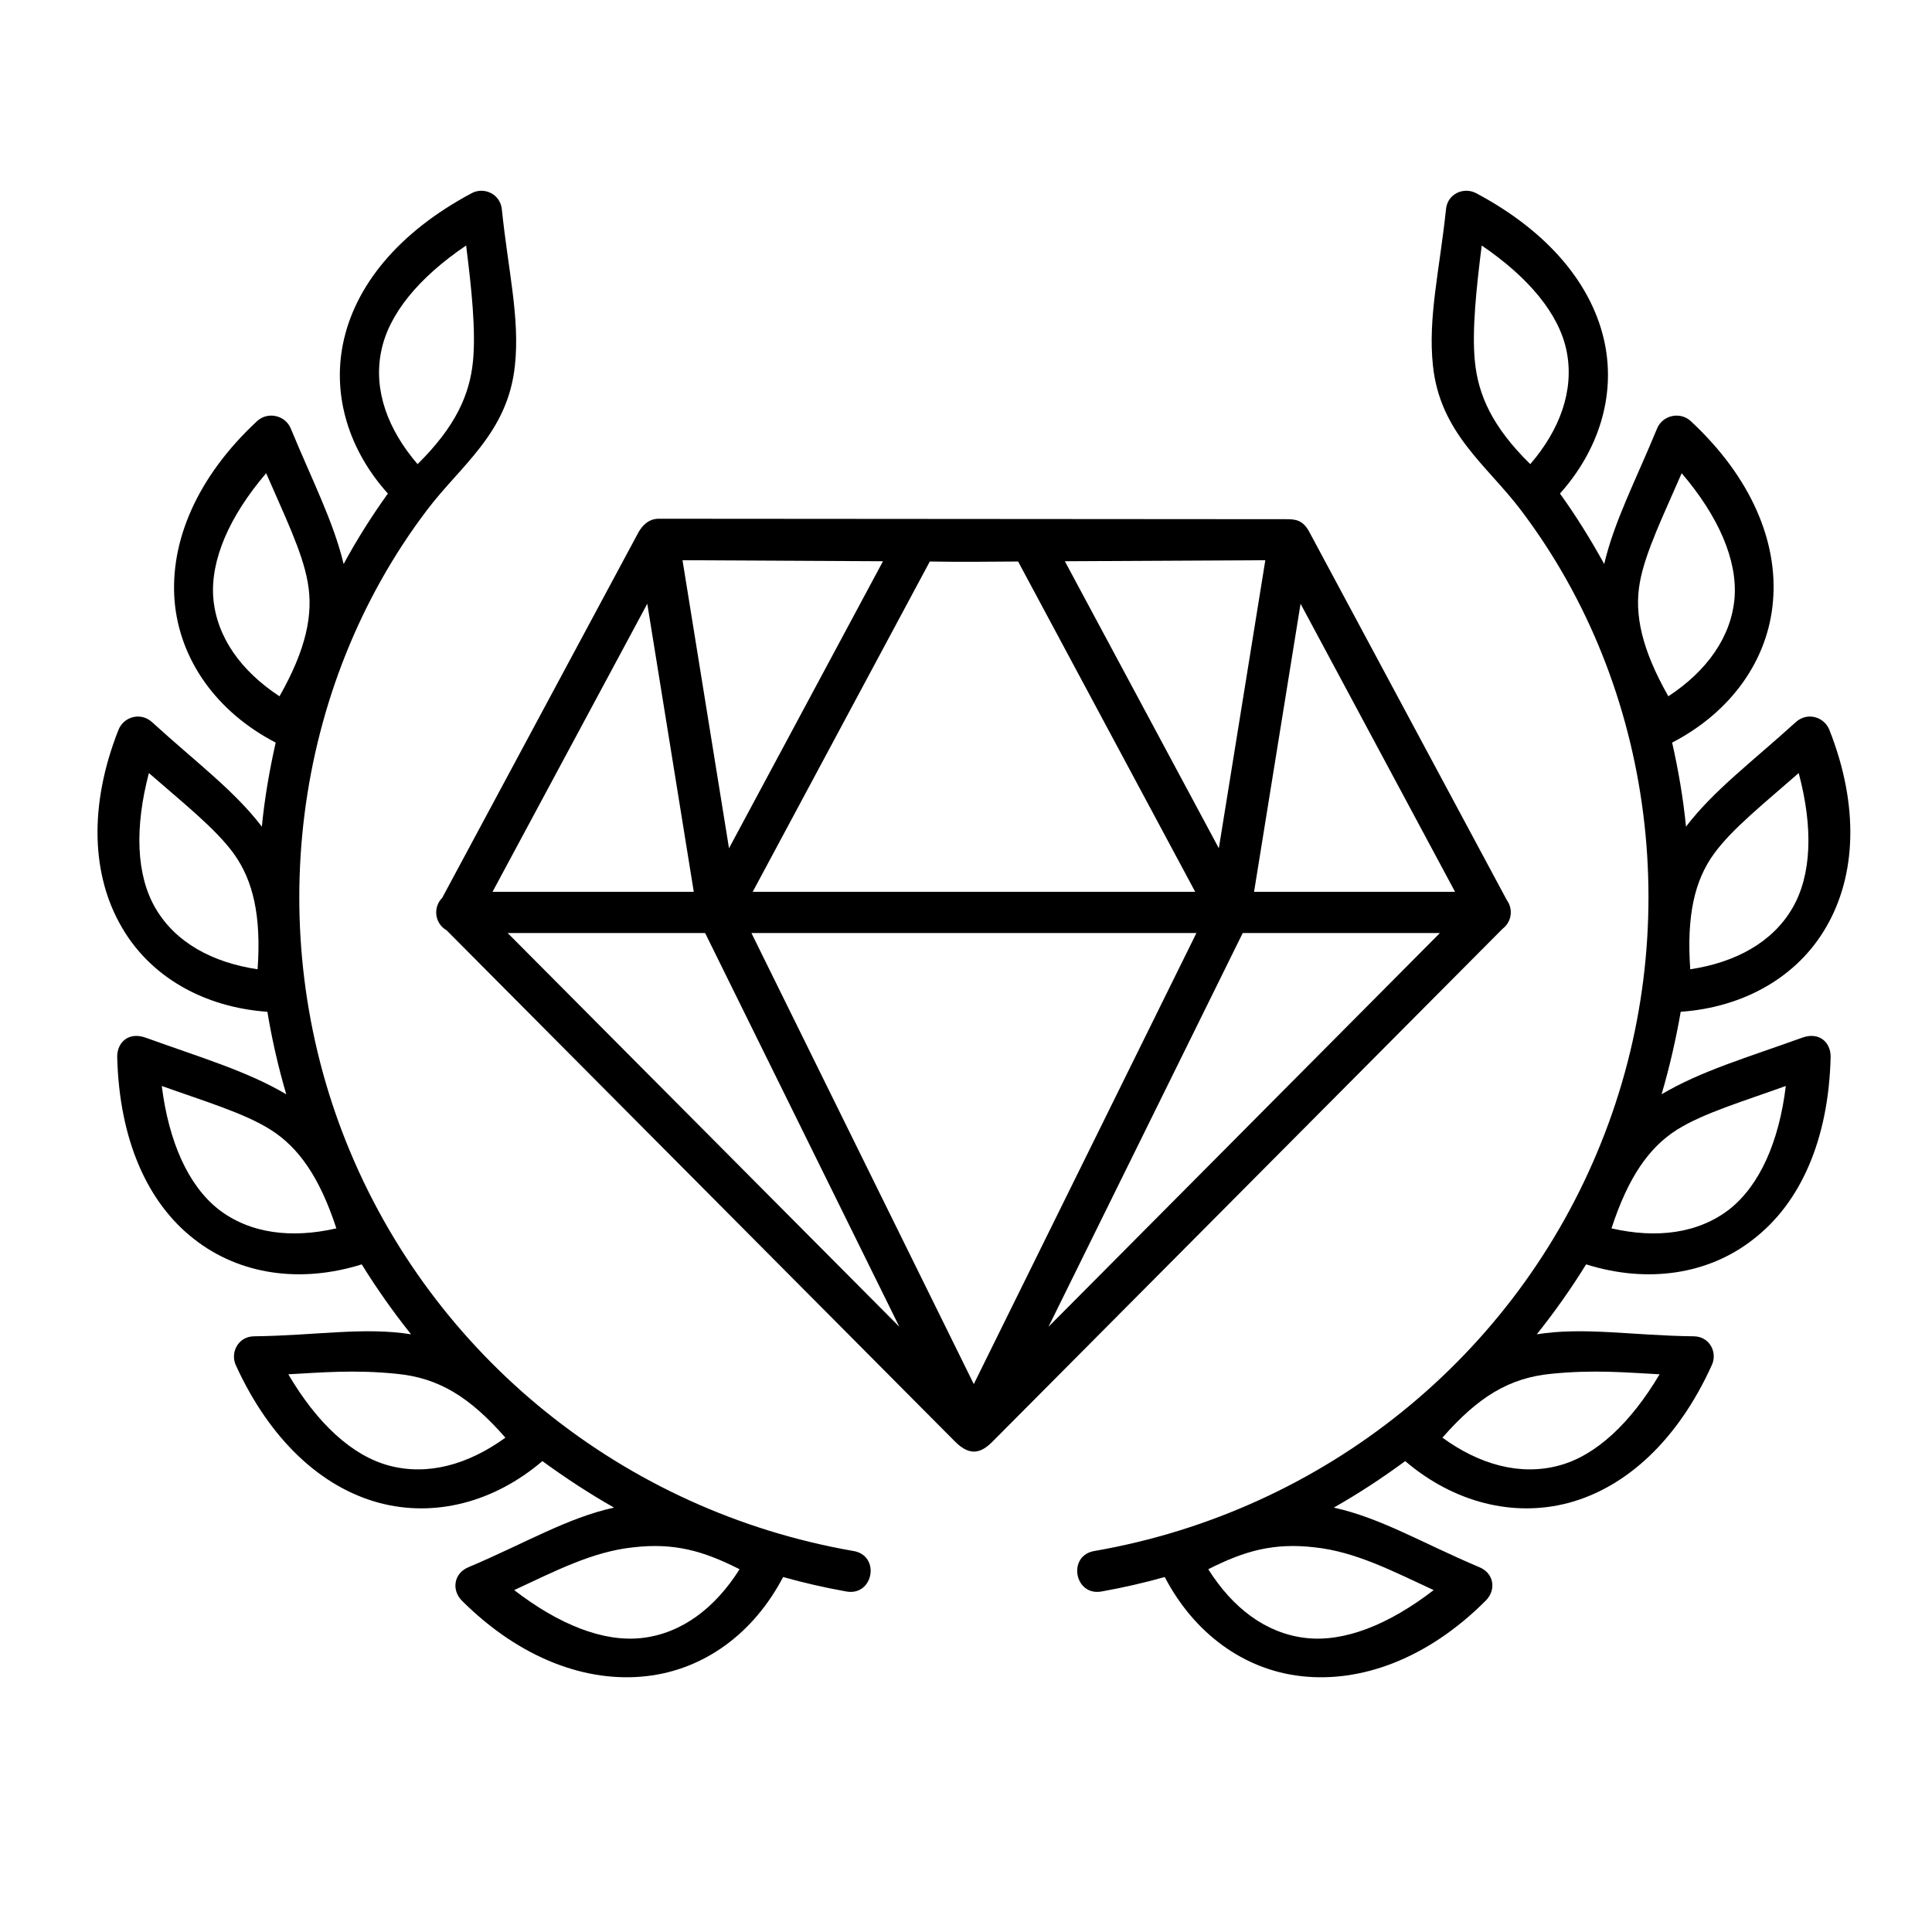
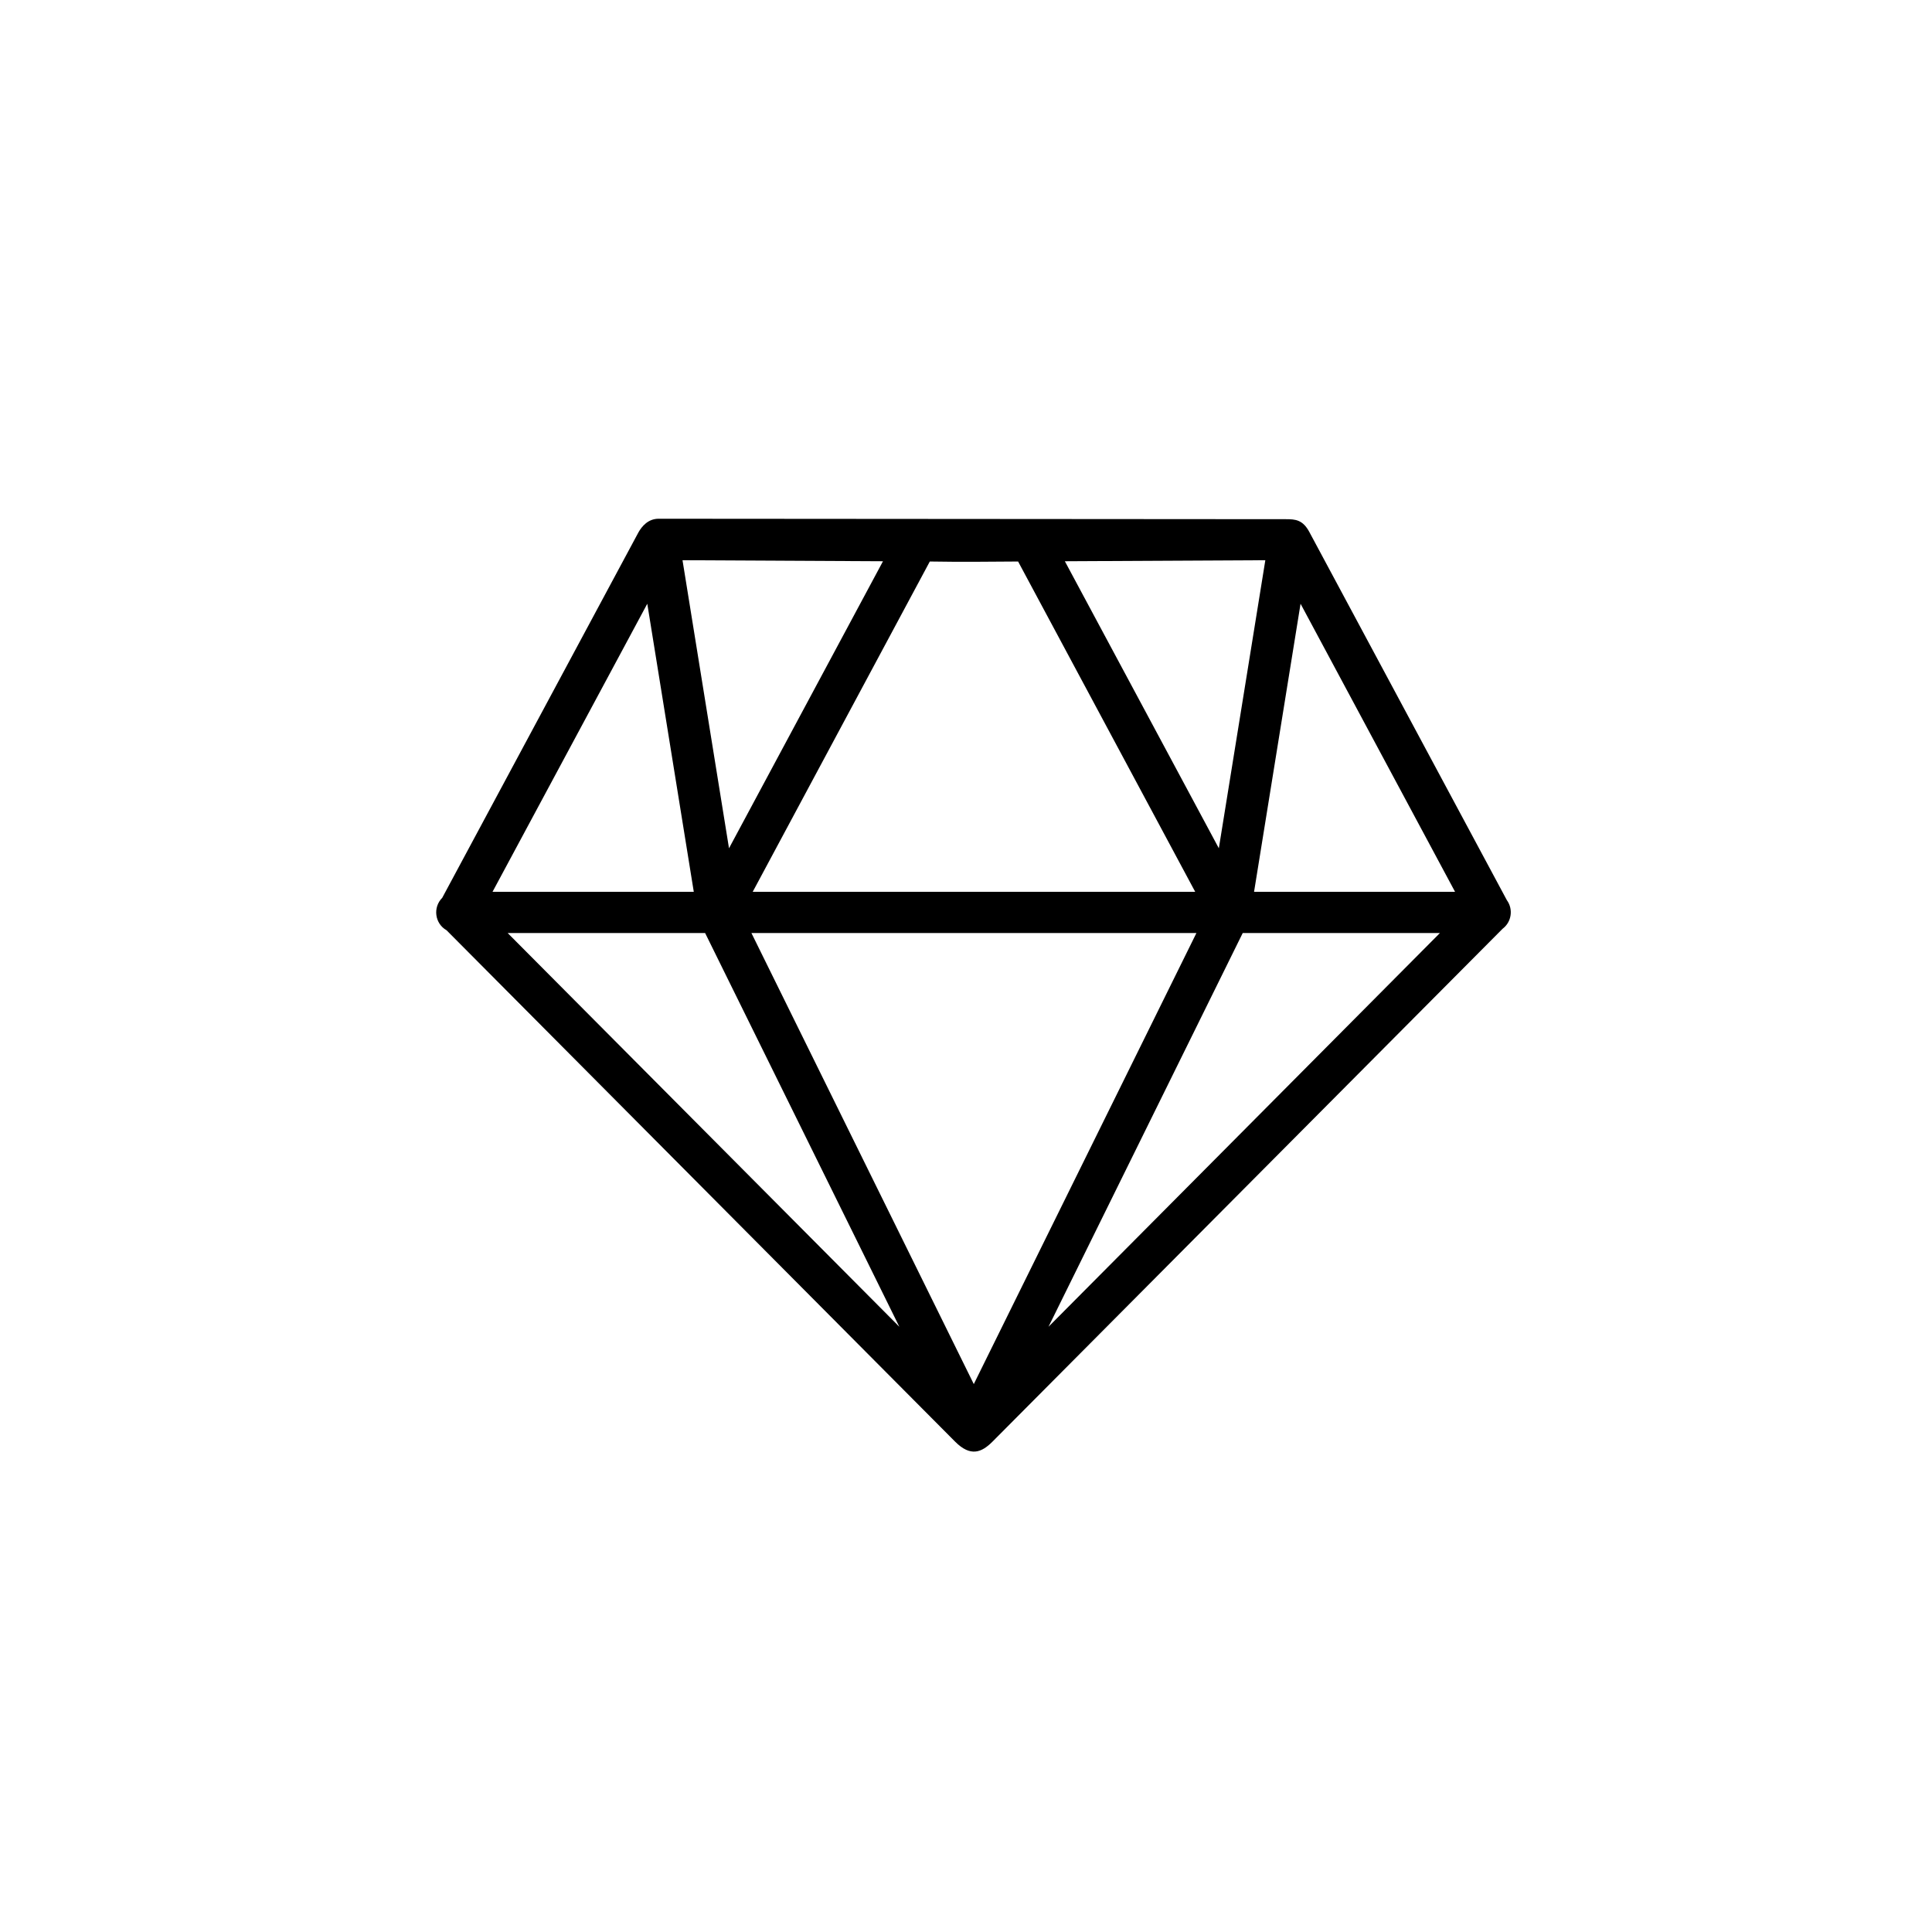
<svg xmlns="http://www.w3.org/2000/svg" version="1.0" preserveAspectRatio="xMidYMid meet" height="40" viewBox="0 0 30 30" zoomAndPan="magnify" width="40">
  <defs>
    <clipPath id="b9359a9a4a">
-       <path clip-rule="nonzero" d="M 1.359 2.902 L 14 2.902 L 14 26.129 L 1.359 26.129 Z M 1.359 2.902" />
-     </clipPath>
+       </clipPath>
    <clipPath id="c2c7193b69">
      <path clip-rule="nonzero" d="M 16 2.902 L 28.938 2.902 L 28.938 26.129 L 16 26.129 Z M 16 2.902" />
    </clipPath>
  </defs>
  <path fill-rule="nonzero" fill-opacity="1" d="M 19.297 14.488 L 22.359 14.488 L 16.281 20.602 Z M 11.668 14.488 L 18.578 14.488 L 15.121 21.492 Z M 7.883 14.488 L 10.949 14.488 L 13.965 20.602 Z M 20.195 9.375 L 22.594 13.848 L 19.473 13.848 Z M 10.051 9.375 L 10.773 13.848 L 7.648 13.848 Z M 14.438 8.719 C 14.895 8.727 15.352 8.723 15.809 8.719 L 18.559 13.848 L 11.688 13.848 Z M 19.648 8.699 L 18.926 13.172 L 16.535 8.715 Z M 10.598 8.699 L 13.711 8.715 L 11.32 13.172 Z M 10.227 8.055 C 10.062 8.055 9.965 8.176 9.914 8.266 L 6.867 13.941 C 6.719 14.09 6.75 14.34 6.934 14.445 L 14.832 22.387 C 15.07 22.625 15.242 22.555 15.41 22.387 L 23.332 14.422 C 23.473 14.316 23.5 14.117 23.398 13.977 L 20.332 8.262 C 20.23 8.07 20.113 8.062 19.969 8.062 Z M 10.227 8.055" fill="#000000" />
  <g clip-path="url(#b9359a9a4a)">
-     <path fill-rule="nonzero" fill-opacity="1" d="M 11.484 24.367 C 11.105 24.969 10.586 25.363 9.973 25.434 C 9.375 25.504 8.684 25.23 7.984 24.691 C 8.617 24.398 9.195 24.094 9.832 24.027 C 10.469 23.953 10.922 24.082 11.484 24.367 Z M 6.156 21.332 C 6.816 21.395 7.297 21.695 7.848 22.324 C 7.27 22.742 6.645 22.918 6.043 22.758 C 5.465 22.605 4.922 22.098 4.477 21.34 C 5 21.312 5.5 21.266 6.156 21.332 Z M 2.512 16.863 C 3.168 17.098 3.797 17.285 4.203 17.543 C 4.641 17.82 4.965 18.285 5.223 19.074 C 4.527 19.234 3.879 19.156 3.391 18.777 C 2.922 18.406 2.621 17.73 2.512 16.863 Z M 2.312 12.004 C 2.836 12.461 3.348 12.867 3.629 13.254 C 3.93 13.672 4.059 14.219 4 15.051 C 3.293 14.945 2.723 14.633 2.414 14.102 C 2.113 13.586 2.09 12.848 2.312 12.004 Z M 4.133 7.348 C 4.406 7.98 4.695 8.566 4.777 9.035 C 4.871 9.539 4.75 10.09 4.34 10.812 C 3.746 10.422 3.363 9.895 3.312 9.285 C 3.266 8.695 3.562 8.016 4.133 7.348 Z M 7.238 3.812 C 7.324 4.496 7.391 5.137 7.344 5.613 C 7.293 6.125 7.078 6.621 6.484 7.207 C 6.023 6.672 5.797 6.062 5.918 5.461 C 6.031 4.879 6.504 4.309 7.238 3.812 Z M 7.324 3 C 6.188 3.605 5.504 4.441 5.324 5.348 C 5.164 6.156 5.418 6.992 6.023 7.664 C 5.77 8.016 5.539 8.383 5.336 8.758 C 5.176 8.094 4.852 7.469 4.516 6.656 C 4.43 6.445 4.156 6.387 3.992 6.539 C 3.051 7.414 2.637 8.414 2.711 9.332 C 2.789 10.246 3.363 11.055 4.281 11.531 C 4.184 11.961 4.109 12.395 4.066 12.836 C 3.633 12.27 3.043 11.836 2.363 11.215 C 2.184 11.051 1.922 11.129 1.84 11.332 C 1.371 12.52 1.426 13.602 1.891 14.398 C 2.336 15.168 3.164 15.641 4.152 15.711 C 4.223 16.141 4.32 16.566 4.445 16.992 C 3.828 16.629 3.129 16.426 2.262 16.113 C 1.992 16.016 1.816 16.191 1.82 16.414 C 1.852 17.691 2.285 18.676 3.016 19.242 C 3.723 19.797 4.672 19.93 5.617 19.633 C 5.852 20.012 6.105 20.371 6.383 20.719 C 5.648 20.602 4.906 20.738 3.949 20.75 C 3.699 20.75 3.574 21 3.66 21.195 C 4.191 22.359 4.988 23.094 5.887 23.336 C 6.75 23.566 7.672 23.328 8.422 22.688 C 8.781 22.949 9.148 23.191 9.535 23.41 C 8.805 23.57 8.16 23.961 7.273 24.336 C 7.047 24.43 7.008 24.688 7.172 24.855 C 8.082 25.762 9.117 26.133 10.039 26.027 C 10.934 25.926 11.703 25.363 12.16 24.488 C 12.48 24.578 12.805 24.652 13.133 24.711 C 13.566 24.797 13.68 24.145 13.242 24.082 C 9.688 23.461 6.711 21.062 5.379 17.742 C 4.066 14.469 4.543 10.676 6.629 7.922 C 7.156 7.223 7.887 6.727 7.996 5.672 C 8.074 4.934 7.891 4.203 7.793 3.254 C 7.77 3.008 7.512 2.898 7.324 3 Z M 7.324 3" fill="#000000" />
+     <path fill-rule="nonzero" fill-opacity="1" d="M 11.484 24.367 C 11.105 24.969 10.586 25.363 9.973 25.434 C 9.375 25.504 8.684 25.23 7.984 24.691 C 8.617 24.398 9.195 24.094 9.832 24.027 Z M 6.156 21.332 C 6.816 21.395 7.297 21.695 7.848 22.324 C 7.27 22.742 6.645 22.918 6.043 22.758 C 5.465 22.605 4.922 22.098 4.477 21.34 C 5 21.312 5.5 21.266 6.156 21.332 Z M 2.512 16.863 C 3.168 17.098 3.797 17.285 4.203 17.543 C 4.641 17.82 4.965 18.285 5.223 19.074 C 4.527 19.234 3.879 19.156 3.391 18.777 C 2.922 18.406 2.621 17.73 2.512 16.863 Z M 2.312 12.004 C 2.836 12.461 3.348 12.867 3.629 13.254 C 3.93 13.672 4.059 14.219 4 15.051 C 3.293 14.945 2.723 14.633 2.414 14.102 C 2.113 13.586 2.09 12.848 2.312 12.004 Z M 4.133 7.348 C 4.406 7.98 4.695 8.566 4.777 9.035 C 4.871 9.539 4.75 10.09 4.34 10.812 C 3.746 10.422 3.363 9.895 3.312 9.285 C 3.266 8.695 3.562 8.016 4.133 7.348 Z M 7.238 3.812 C 7.324 4.496 7.391 5.137 7.344 5.613 C 7.293 6.125 7.078 6.621 6.484 7.207 C 6.023 6.672 5.797 6.062 5.918 5.461 C 6.031 4.879 6.504 4.309 7.238 3.812 Z M 7.324 3 C 6.188 3.605 5.504 4.441 5.324 5.348 C 5.164 6.156 5.418 6.992 6.023 7.664 C 5.77 8.016 5.539 8.383 5.336 8.758 C 5.176 8.094 4.852 7.469 4.516 6.656 C 4.43 6.445 4.156 6.387 3.992 6.539 C 3.051 7.414 2.637 8.414 2.711 9.332 C 2.789 10.246 3.363 11.055 4.281 11.531 C 4.184 11.961 4.109 12.395 4.066 12.836 C 3.633 12.27 3.043 11.836 2.363 11.215 C 2.184 11.051 1.922 11.129 1.84 11.332 C 1.371 12.52 1.426 13.602 1.891 14.398 C 2.336 15.168 3.164 15.641 4.152 15.711 C 4.223 16.141 4.32 16.566 4.445 16.992 C 3.828 16.629 3.129 16.426 2.262 16.113 C 1.992 16.016 1.816 16.191 1.82 16.414 C 1.852 17.691 2.285 18.676 3.016 19.242 C 3.723 19.797 4.672 19.93 5.617 19.633 C 5.852 20.012 6.105 20.371 6.383 20.719 C 5.648 20.602 4.906 20.738 3.949 20.75 C 3.699 20.75 3.574 21 3.66 21.195 C 4.191 22.359 4.988 23.094 5.887 23.336 C 6.75 23.566 7.672 23.328 8.422 22.688 C 8.781 22.949 9.148 23.191 9.535 23.41 C 8.805 23.57 8.16 23.961 7.273 24.336 C 7.047 24.43 7.008 24.688 7.172 24.855 C 8.082 25.762 9.117 26.133 10.039 26.027 C 10.934 25.926 11.703 25.363 12.16 24.488 C 12.48 24.578 12.805 24.652 13.133 24.711 C 13.566 24.797 13.68 24.145 13.242 24.082 C 9.688 23.461 6.711 21.062 5.379 17.742 C 4.066 14.469 4.543 10.676 6.629 7.922 C 7.156 7.223 7.887 6.727 7.996 5.672 C 8.074 4.934 7.891 4.203 7.793 3.254 C 7.77 3.008 7.512 2.898 7.324 3 Z M 7.324 3" fill="#000000" />
  </g>
  <g clip-path="url(#c2c7193b69)">
-     <path fill-rule="nonzero" fill-opacity="1" d="M 18.762 24.367 C 19.141 24.969 19.656 25.363 20.273 25.434 C 20.871 25.504 21.562 25.23 22.262 24.691 C 21.629 24.398 21.047 24.094 20.414 24.027 C 19.777 23.953 19.324 24.082 18.762 24.367 Z M 24.09 21.332 C 23.43 21.395 22.949 21.695 22.398 22.324 C 22.973 22.742 23.602 22.918 24.203 22.758 C 24.781 22.605 25.32 22.098 25.77 21.34 C 25.246 21.312 24.746 21.266 24.09 21.332 Z M 27.73 16.863 C 27.078 17.098 26.449 17.285 26.039 17.543 C 25.602 17.82 25.281 18.285 25.023 19.074 C 25.719 19.234 26.367 19.156 26.855 18.777 C 27.324 18.406 27.625 17.73 27.73 16.863 Z M 27.93 12.004 C 27.41 12.461 26.898 12.867 26.617 13.254 C 26.312 13.672 26.188 14.219 26.246 15.051 C 26.949 14.945 27.523 14.633 27.832 14.102 C 28.133 13.586 28.156 12.848 27.93 12.004 Z M 26.113 7.348 C 25.84 7.98 25.551 8.566 25.465 9.035 C 25.371 9.539 25.496 10.09 25.906 10.812 C 26.5 10.422 26.883 9.895 26.934 9.285 C 26.98 8.695 26.684 8.016 26.113 7.348 Z M 23.008 3.812 C 22.922 4.496 22.855 5.137 22.902 5.613 C 22.953 6.125 23.164 6.621 23.762 7.207 C 24.223 6.672 24.445 6.062 24.328 5.461 C 24.215 4.879 23.738 4.309 23.008 3.812 Z M 22.922 3 C 24.059 3.605 24.742 4.441 24.922 5.348 C 25.082 6.156 24.824 6.992 24.223 7.664 C 24.477 8.016 24.703 8.383 24.91 8.758 C 25.066 8.094 25.395 7.469 25.73 6.656 C 25.816 6.445 26.09 6.387 26.254 6.539 C 27.195 7.414 27.609 8.414 27.531 9.332 C 27.457 10.246 26.883 11.055 25.965 11.531 C 26.062 11.961 26.137 12.395 26.18 12.836 C 26.613 12.27 27.199 11.836 27.883 11.215 C 28.062 11.051 28.324 11.129 28.406 11.332 C 28.875 12.52 28.82 13.602 28.355 14.398 C 27.91 15.168 27.082 15.641 26.098 15.711 C 26.023 16.141 25.926 16.566 25.801 16.992 C 26.414 16.629 27.117 16.426 27.984 16.113 C 28.254 16.016 28.43 16.191 28.426 16.414 C 28.395 17.691 27.961 18.676 27.227 19.242 C 26.523 19.797 25.574 19.93 24.629 19.633 C 24.395 20.012 24.141 20.371 23.863 20.719 C 24.598 20.602 25.336 20.738 26.297 20.75 C 26.547 20.75 26.672 21 26.582 21.195 C 26.055 22.359 25.258 23.094 24.359 23.336 C 23.496 23.566 22.57 23.328 21.82 22.688 C 21.465 22.949 21.098 23.191 20.711 23.41 C 21.441 23.57 22.086 23.961 22.973 24.336 C 23.199 24.43 23.238 24.688 23.07 24.855 C 22.164 25.762 21.129 26.133 20.203 26.027 C 19.312 25.926 18.543 25.363 18.086 24.488 C 17.766 24.578 17.441 24.652 17.113 24.711 C 16.68 24.797 16.566 24.145 17.004 24.082 C 20.559 23.461 23.535 21.062 24.863 17.742 C 26.18 14.469 25.703 10.676 23.617 7.922 C 23.09 7.223 22.359 6.727 22.25 5.672 C 22.172 4.934 22.352 4.203 22.453 3.254 C 22.473 3.008 22.73 2.898 22.922 3 Z M 22.922 3" fill="#000000" />
-   </g>
+     </g>
</svg>